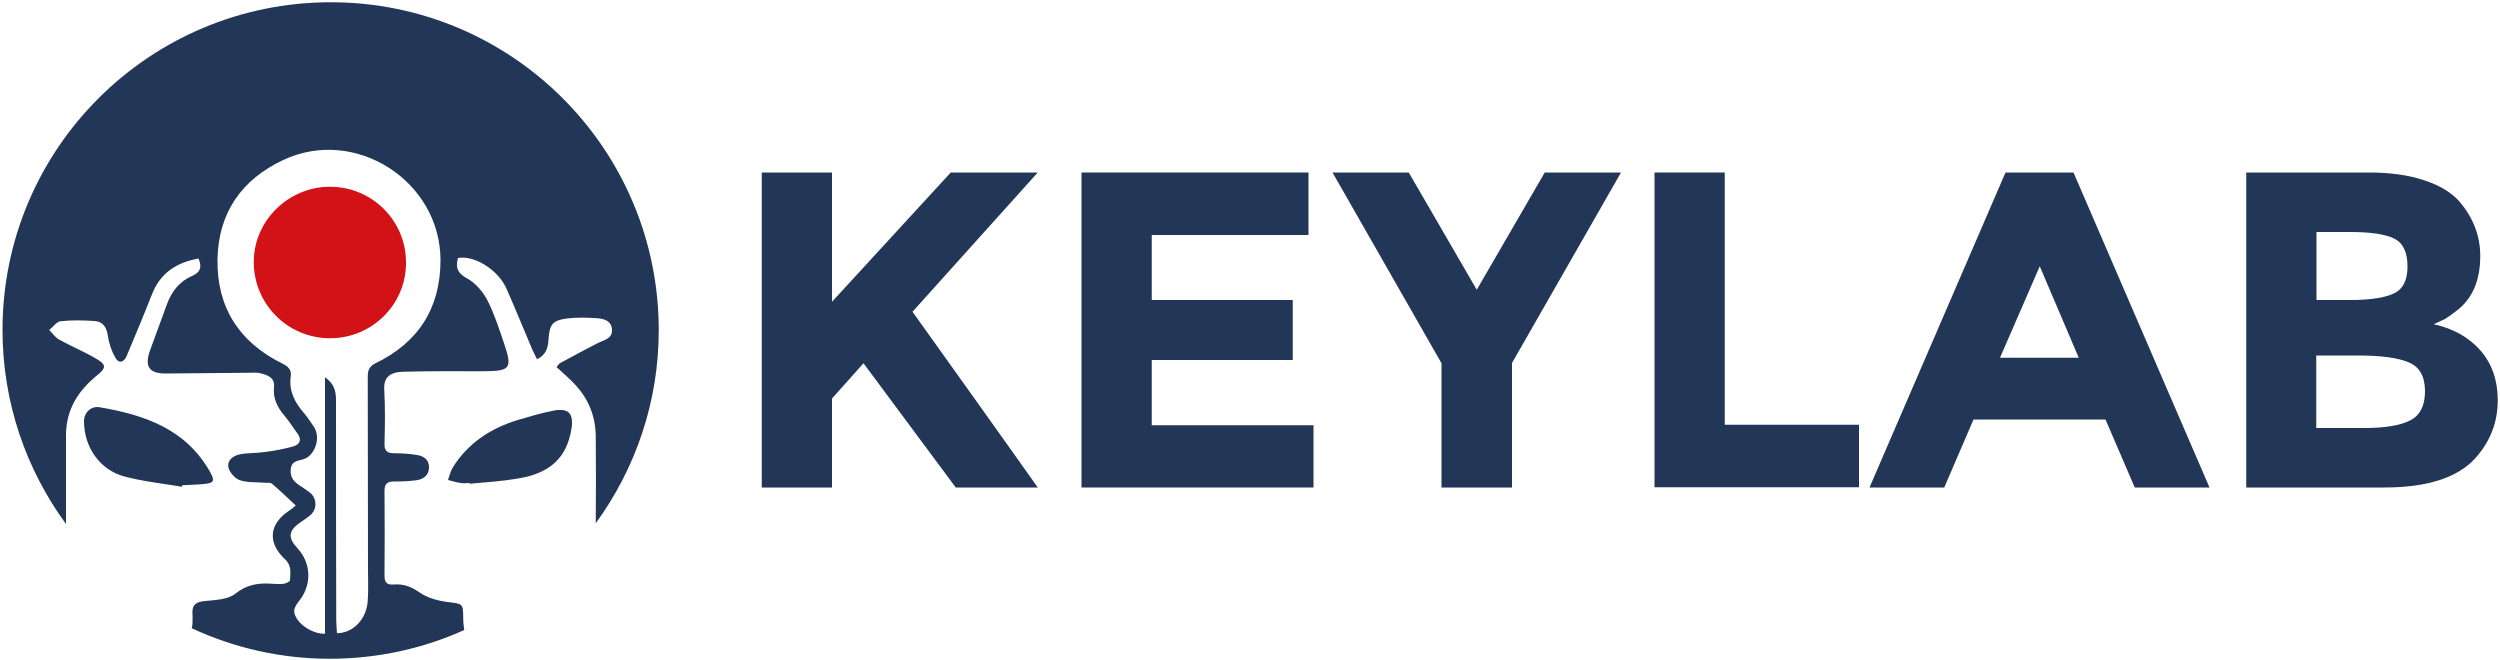
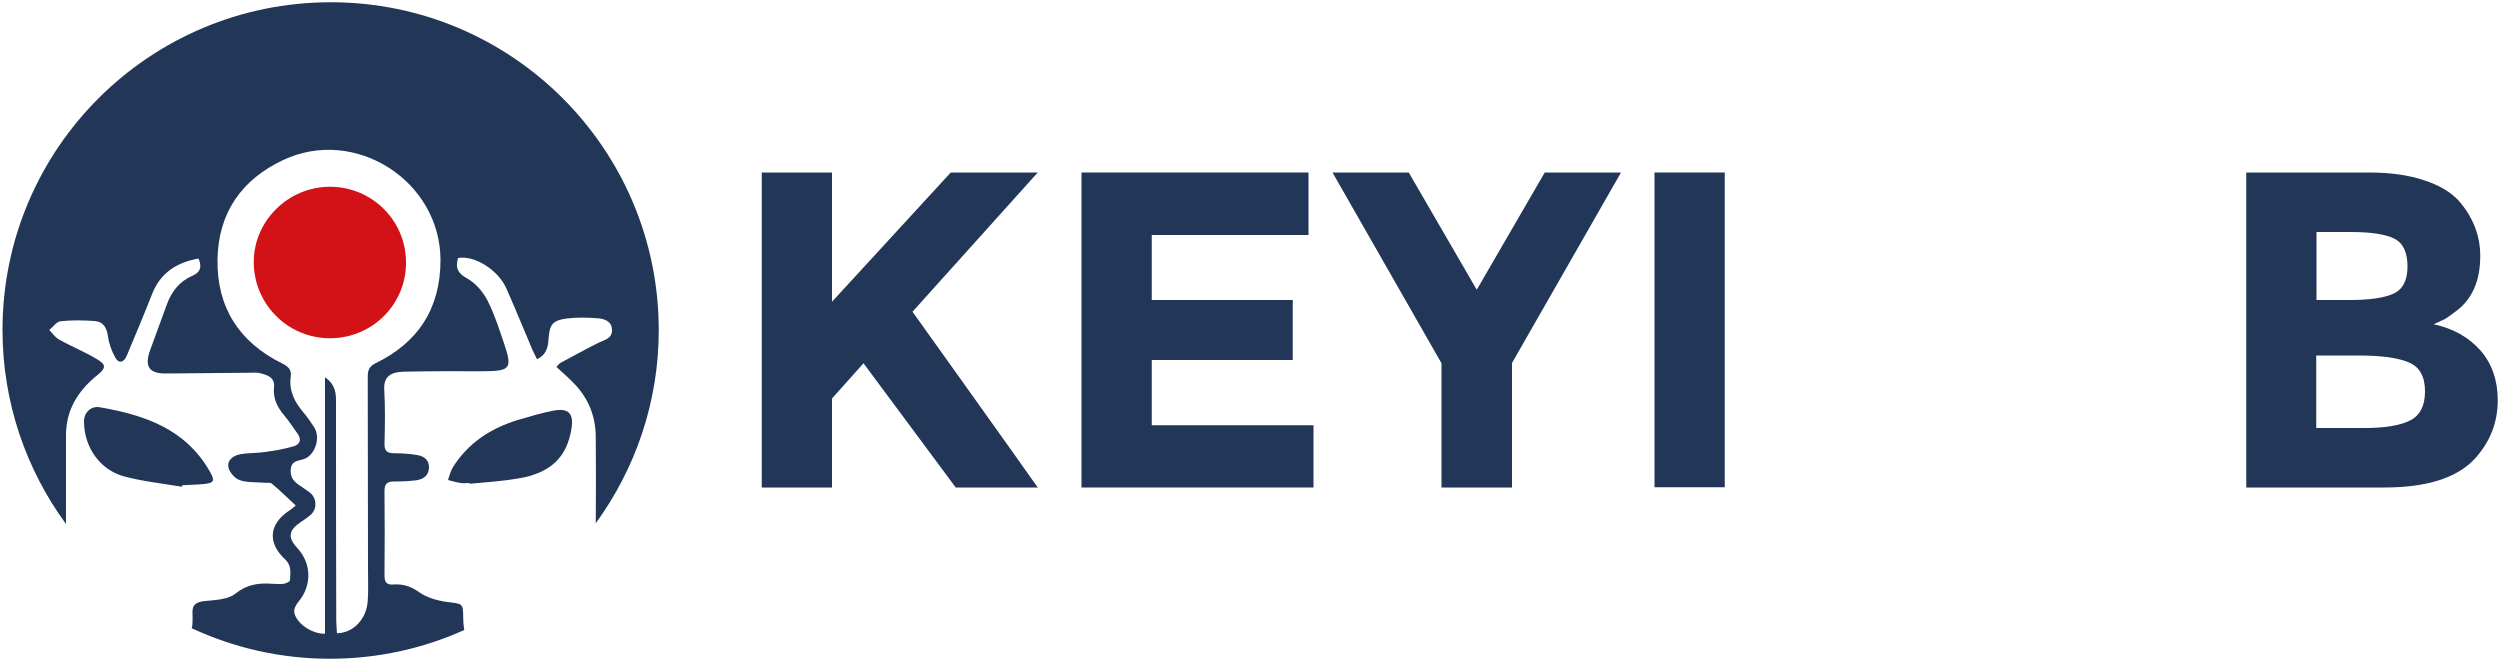
<svg xmlns="http://www.w3.org/2000/svg" version="1.1" id="Livello_1" x="0px" y="0px" viewBox="0 0 1000 264" style="enable-background:new 0 0 1000 264;" xml:space="preserve">
  <style type="text/css">
	.st0{fill:#223657;}
	.st1{fill:#D21217;}
</style>
  <g>
    <g>
      <path class="st0" d="M84.1,188.9c-9.7-17.3-26.2-22.9-44.2-26c-3.6-0.6-6.3,2.2-6.3,5.6c0,10.3,6.3,19.5,16.2,22.1    c7.5,2,15.3,2.8,23,4.1c0-0.2,0.1-0.4,0.1-0.6c2.9-0.2,5.8-0.2,8.7-0.5C85.6,193.2,86,192.4,84.1,188.9z" />
      <path class="st1" d="M131.8,74.7c-16.6,0.1-30.3,13.7-30.3,30.1c0,16.9,13.7,30.6,30.7,30.5c16.8-0.1,30.4-13.7,30.2-30.5    C162.3,88,148.6,74.6,131.8,74.7z" />
      <path class="st0" d="M185.3,247.4c-0.1-6.2-0.1-5.8-6.3-6.6c-3.9-0.5-8.2-1.7-11.3-3.9c-3.3-2.3-6.4-3.4-10.2-3.1    c-2.7,0.2-3.7-0.7-3.7-3.6c0.1-11.3,0.1-22.5,0-33.8c0-2.8,1-3.8,3.7-3.8c3,0,6.1-0.1,9.1-0.5c2.8-0.4,5-2,5-5.2    c0-3.1-2.2-4.5-4.8-4.9c-3-0.5-6-0.7-9.1-0.7c-2.8,0-4-0.9-3.9-3.9c0.2-7.2,0.3-14.3-0.1-21.5c-0.3-4.8,2.1-7,7.3-7.2    c10.9-0.3,21.8-0.2,32.6-0.2c10.5-0.1,11.4-1.1,8.1-10.9c-2-5.9-3.9-11.9-6.7-17.4c-1.8-3.5-4.8-7-8.1-8.8    c-3.9-2.1-4.8-4.4-3.7-8.2c6.5-1.2,16.1,4.7,19.4,12.3c3.6,8.1,6.9,16.3,10.4,24.5c0.5,1.2,1.2,2.3,1.8,3.7    c3.6-1.7,4.4-4.6,4.6-7.9c0.4-6,1.5-7.6,7.3-8.4c4-0.5,8.2-0.4,12.3-0.1c2.8,0.2,5.8,1.2,5.8,4.8c0,3.4-3,3.8-5.4,5    c-5.2,2.6-10.2,5.4-15.3,8.1c-0.5,0.3-0.9,0.9-1.5,1.6c2.8,2.6,5.3,4.7,7.5,7.1c5.4,5.8,8.1,12.7,8.2,20.6    c0.1,11.6,0.1,23.2,0,34.8c15.8-21.7,25.2-48.4,25.2-77.2c0-72.5-58.7-131.2-131.2-131.2S1,59.5,1,132c0,29,9.5,55.9,25.4,77.6    c0-11.9,0-23.7,0-35.5c0-10.3,4.9-17.9,12.6-24.1c3.3-2.7,3.6-4,0-6.2c-4.9-3-10.4-5.2-15.4-8c-1.5-0.8-2.6-2.5-3.9-3.8    c1.5-1.2,2.9-3.3,4.5-3.5c4.5-0.5,9-0.4,13.5-0.1c3.6,0.2,5,2.6,5.5,6.2c0.4,2.9,1.5,5.9,2.9,8.4c1.5,2.7,3.5,1.9,4.6-0.7    c3.4-8.2,6.9-16.4,10.1-24.6c3.3-8.5,9.8-12.7,18.6-14.3c1.4,3.3,0.9,5.4-2.4,6.9c-5.2,2.2-8.4,6.3-10.3,11.6    c-2.2,6.1-4.5,12.2-6.7,18.3c-2.3,6.5-0.3,9.3,6.6,9.2c11-0.1,22-0.2,33.1-0.3c1.5,0,3-0.2,4.4,0.2c2.9,0.7,5.9,1.7,5.5,5.5    c-0.5,4.6,1.4,8.2,4.2,11.5c1.9,2.2,3.4,4.7,5.2,7.1c1.9,2.6,0.8,4.5-1.8,5.2c-3.6,1-7.4,1.7-11.2,2.2c-3.3,0.5-6.6,0.3-9.9,0.9    c-2.8,0.5-5.4,2.4-4.7,5.4c0.5,2,2.7,4.4,4.6,5c3,1,6.5,0.7,9.8,1c1,0.1,2.4-0.2,3,0.4c3.2,2.7,6.2,5.6,9.5,8.7    c-0.9,0.7-1.7,1.5-2.7,2.1c-8,5.3-8.7,12.8-1.6,19.4c2.8,2.6,2.1,5.5,2,8.4c0,0.5-1.5,1.2-2.4,1.4c-1.6,0.2-3.2,0.1-4.8,0    c-5.4-0.4-10.1,0.3-14.7,4c-2.9,2.3-7.9,2.5-12,2.9c-3.8,0.3-5.4,1.6-5.1,5.3c0.1,1.1,0,2.1,0,3.2c0,0.9-0.1,1.7-0.3,2.4    c16.8,7.8,35.5,12.2,55.2,12.2c19.2,0,37.4-4.1,53.8-11.5C185.5,250.6,185.3,249.2,185.3,247.4z M147.1,151.5    c0,25.3,0.1,50.7,0.1,76c0,4.2,0.2,8.5-0.1,12.7c-0.4,7.3-5.7,13-12.3,13.1c-0.1-1.6-0.3-3.3-0.3-5c-0.1-29-0.1-58.1-0.1-87.1    c0-3.5,0.1-7.1-4.4-10.3c0,34.9,0,68.8,0,102.6c-5.4,0.1-11.6-4.3-12.3-8.6c-0.2-1.3,0.7-3,1.6-4.1c5.5-6.5,5.4-15.4-0.4-21.6    c-3.9-4.2-3.5-7,1.3-10.3c1.3-0.9,2.7-1.8,3.9-2.8c2.9-2.5,2.7-6.9-0.3-9.2c-1.1-0.8-2.2-1.5-3.3-2.3c-2.6-1.6-4.6-3.4-4.2-7    c0.4-3.6,3.4-3.2,5.6-4.1c4.3-1.8,6.4-8.6,3.7-12.7c-1.3-2-2.7-4-4.2-5.8c-3.6-4.2-5.9-8.7-5.1-14.5c0.4-2.6-1.1-4-3.4-5.1    c-17.2-8.5-26.2-22.4-25.9-41.6c0.3-18.6,9.6-32,26.3-39.8c28.7-13.5,62.8,8.3,62.9,40c0,19.3-8.9,33.1-26.2,41.4    C147,147,147.1,149.1,147.1,151.5z" />
      <path class="st0" d="M207.2,191.4c13-2.1,19.6-8.5,21.4-20c0.9-5.9-1.1-8.2-6.9-7.2c-4.9,0.9-9.8,2.4-14.6,3.8    c-10.8,3.3-19.9,9.2-26,19c-0.9,1.5-1.3,3.3-1.9,5c1.7,0.4,3.4,1,5.1,1.2c1.2,0.2,2.4,0,3.6,0c0,0.1,0,0.2,0,0.3    C194.3,192.9,200.8,192.5,207.2,191.4z" />
    </g>
    <g>
      <path class="st0" d="M304.7,69h28.1v51.7L380.3,69h34.8L365,124.7c4.3,6,12.3,17.2,24,33.6c11.7,16.4,20.4,28.6,26.1,36.7h-32.8    l-36.9-49.7l-12.6,14.1V195h-28.1V69z" />
      <path class="st0" d="M523.4,69v25h-62.7v26h56.4v24h-56.4v26.1h64.7V195h-92.8V69H523.4z" />
      <path class="st0" d="M604.7,195h-28.1v-49.7L533,69h30.5l27.2,46.9L617.9,69h30.5l-43.6,76.2V195z" />
-       <path class="st0" d="M661.8,195V69h28.1v100.9h53.7v25H661.8z" />
-       <path class="st0" d="M853.9,195l-11.7-27.2h-52.8L777.7,195h-29.9l54.4-126h27.2l54.4,126H853.9z M815.9,106.5L800,143.1h31.5    L815.9,106.5z" />
+       <path class="st0" d="M661.8,195V69h28.1v100.9v25H661.8z" />
      <path class="st0" d="M953.6,195h-55.1V69h49c8.5,0,15.9,1,22.1,3.1c6.2,2,10.8,4.8,14,8.3c5.6,6.5,8.5,13.8,8.5,22    c0,9.9-3.2,17.2-9.6,22c-2.2,1.7-3.7,2.7-4.5,3.2c-0.8,0.4-2.3,1.1-4.5,2.1c7.8,1.7,14,5.2,18.7,10.5c4.6,5.3,6.9,12,6.9,19.9    c0,8.8-3,16.5-9,23.2C983,191.1,970.9,195,953.6,195z M926.6,120h13.3c7.8,0,13.6-0.8,17.4-2.5c3.8-1.7,5.7-5.3,5.7-10.9    c0-5.6-1.7-9.3-5.2-11.1c-3.5-1.8-9.4-2.7-17.7-2.7h-13.5V120z M926.6,171.2h19.3c8,0,14.1-1,18.1-3c4-2,6-5.9,6-11.7    c0-5.8-2.1-9.7-6.4-11.5c-4.3-1.9-11.1-2.8-20.5-2.8h-16.6V171.2z" />
    </g>
  </g>
</svg>